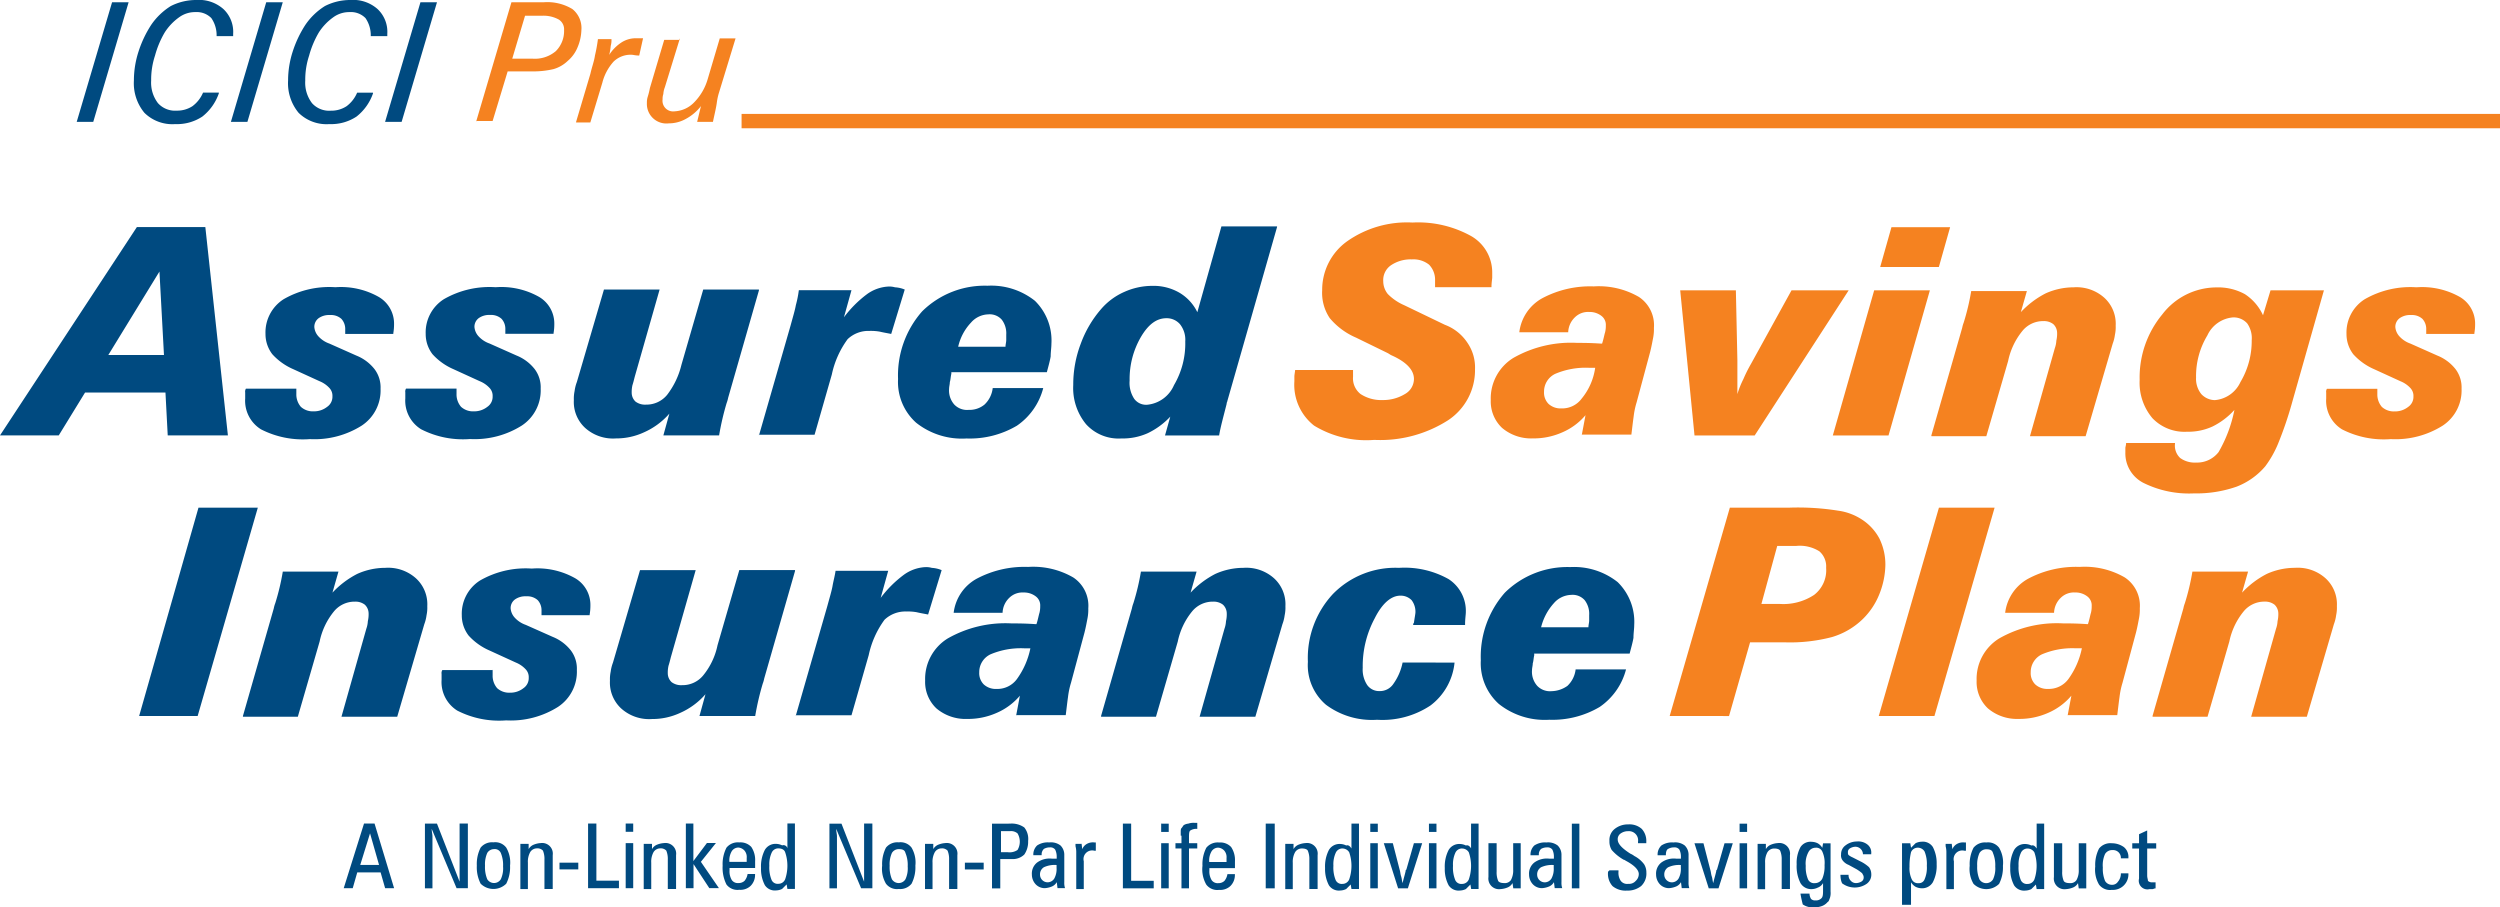
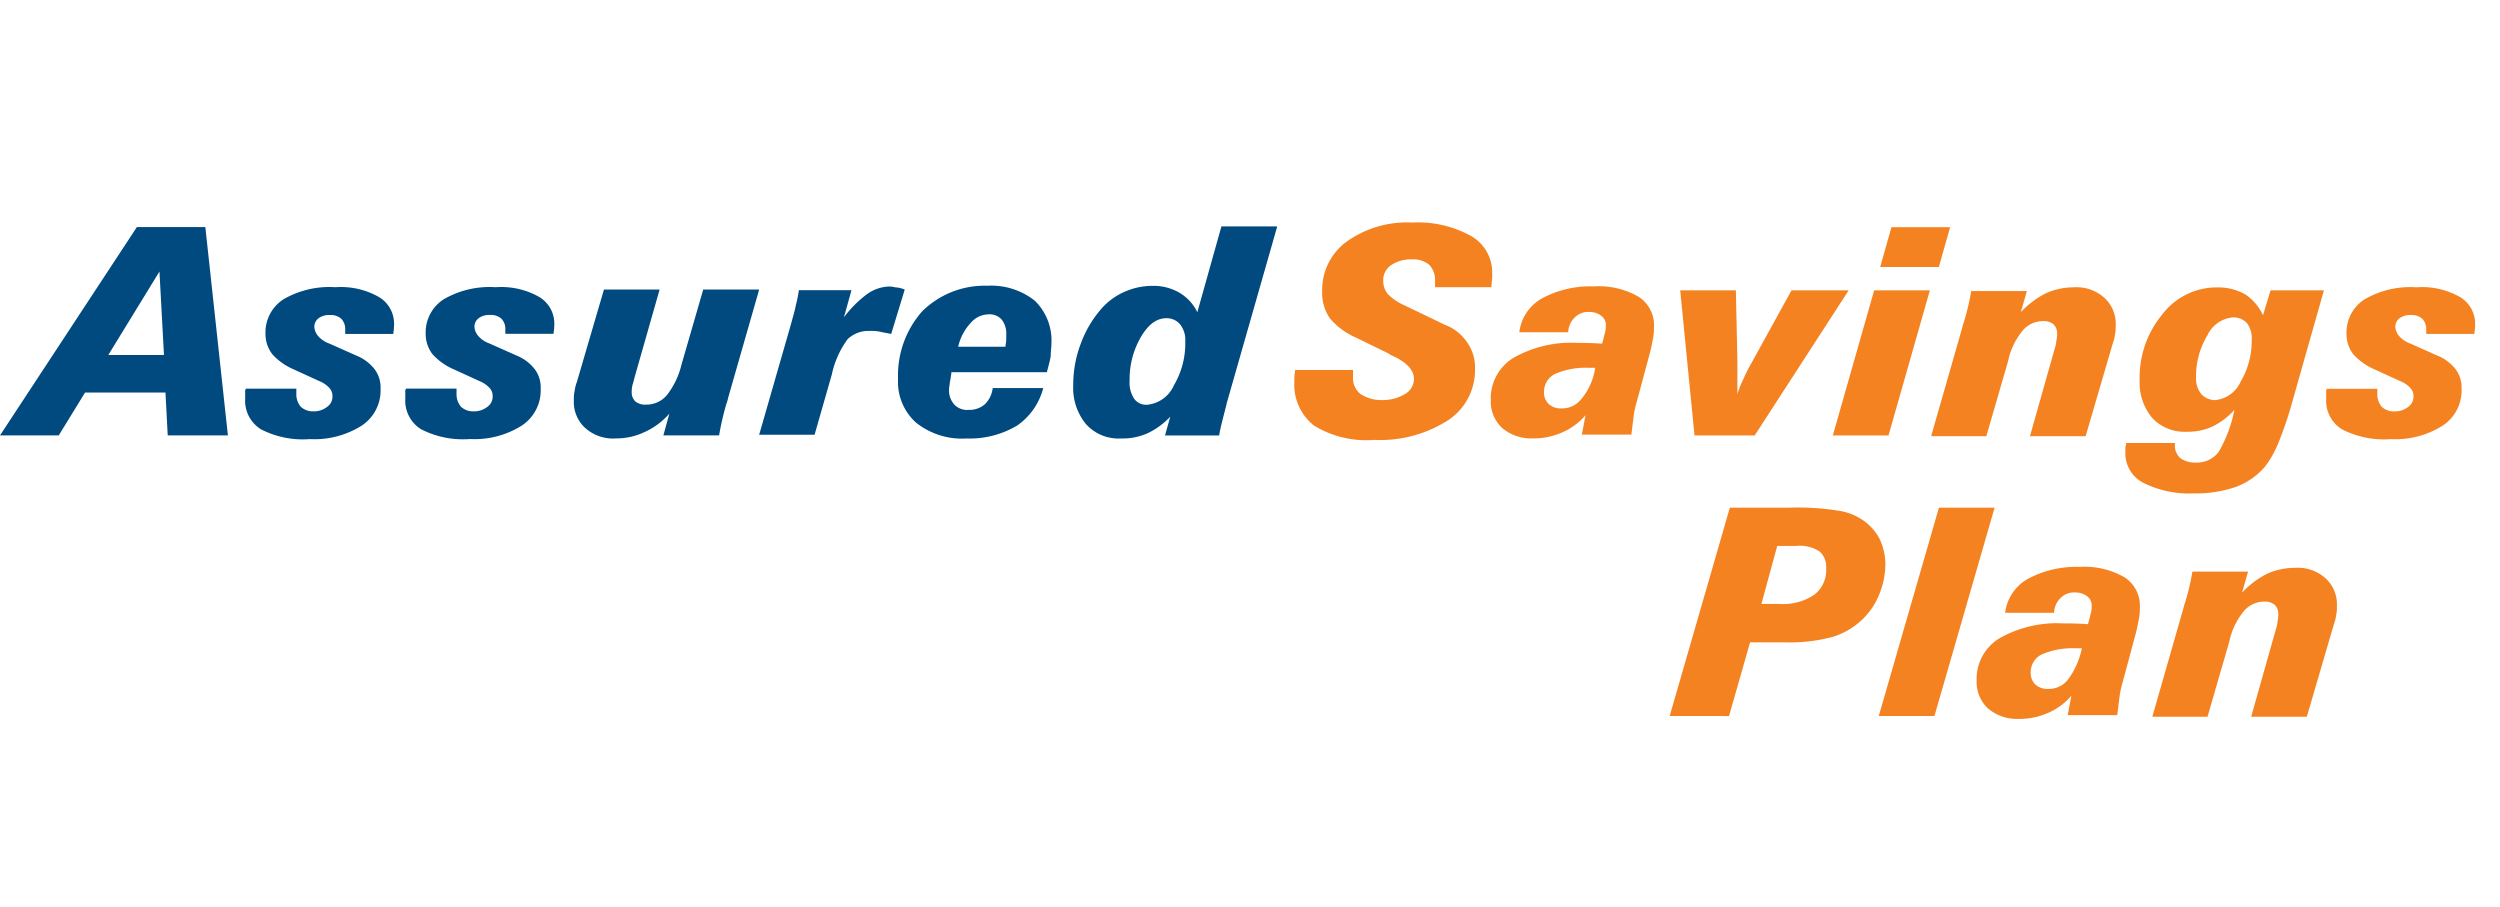
<svg xmlns="http://www.w3.org/2000/svg" width="130.604" height="47.385" viewBox="0 0 130.604 47.385">
  <defs>
    <style>.a{fill:#004a80;}.b{fill:#f58220;}.c{fill:none;stroke:#f58220;stroke-miterlimit:2.613;stroke-width:0.75px;}</style>
  </defs>
  <path class="a" d="M25.858,63.819h2.908l-.236-4.361-2.672,4.361Zm-5.658,4.2,7.151-10.884h3.576l1.179,10.884H28.962l-.118-2.24h-4.2l-1.375,2.24Zm15.481-2.475v.314a.991.991,0,0,0,.236.668.924.924,0,0,0,.668.236,1.1,1.1,0,0,0,.707-.236.637.637,0,0,0,.275-.55.591.591,0,0,0-.157-.432,1.421,1.421,0,0,0-.511-.354l-1.375-.629a3.173,3.173,0,0,1-1.1-.786,1.724,1.724,0,0,1-.354-1.061,2.057,2.057,0,0,1,.943-1.807,4.774,4.774,0,0,1,2.711-.629A4,4,0,0,1,40,60.793a1.613,1.613,0,0,1,.786,1.414,2.68,2.68,0,0,1-.039.471v.039H38.235v-.236a.777.777,0,0,0-.2-.55.813.813,0,0,0-.589-.2.947.947,0,0,0-.589.157.56.56,0,0,0-.236.471.816.816,0,0,0,.2.471,1.4,1.4,0,0,0,.589.393l1.414.629a2.287,2.287,0,0,1,.943.707,1.579,1.579,0,0,1,.314,1.022,2.2,2.2,0,0,1-.982,1.925,4.621,4.621,0,0,1-2.711.707,4.784,4.784,0,0,1-2.554-.511,1.756,1.756,0,0,1-.825-1.611v-.314a.294.294,0,0,1,.039-.2h2.633Zm8.369,0v.314a.991.991,0,0,0,.236.668.924.924,0,0,0,.668.236,1.1,1.1,0,0,0,.707-.236.637.637,0,0,0,.275-.55.591.591,0,0,0-.157-.432,1.421,1.421,0,0,0-.511-.354l-1.375-.629a3.173,3.173,0,0,1-1.1-.786,1.724,1.724,0,0,1-.354-1.061,2.057,2.057,0,0,1,.943-1.807,4.774,4.774,0,0,1,2.711-.629,4,4,0,0,1,2.279.511,1.613,1.613,0,0,1,.786,1.414,2.681,2.681,0,0,1-.039.471v.039H46.6v-.236a.777.777,0,0,0-.2-.55.813.813,0,0,0-.589-.2.947.947,0,0,0-.589.157.56.56,0,0,0-.236.471.816.816,0,0,0,.2.471,1.4,1.4,0,0,0,.589.393l1.414.629a2.287,2.287,0,0,1,.943.707,1.579,1.579,0,0,1,.314,1.022,2.2,2.2,0,0,1-.982,1.925,4.621,4.621,0,0,1-2.711.707,4.784,4.784,0,0,1-2.554-.511,1.756,1.756,0,0,1-.825-1.611v-.314a.294.294,0,0,1,.039-.2H44.05Zm15.8-5.108-1.611,5.619a1.6,1.6,0,0,1-.079.275,14.15,14.15,0,0,0-.393,1.69H54.855l.314-1.139a3.776,3.776,0,0,1-1.336.982,3.435,3.435,0,0,1-1.454.314,2.176,2.176,0,0,1-1.611-.55,1.838,1.838,0,0,1-.589-1.454,1.913,1.913,0,0,1,.039-.471,2.072,2.072,0,0,1,.118-.471L51.751,60.4h2.908l-1.3,4.558c-.039.157-.079.314-.118.432a1.612,1.612,0,0,0-.039.432.631.631,0,0,0,.2.432.831.831,0,0,0,.55.157,1.393,1.393,0,0,0,1.1-.511A4.178,4.178,0,0,0,55.8,64.33L56.937,60.4h2.908Zm0,7.583,1.65-5.737c.118-.432.236-.825.275-1.061a5.563,5.563,0,0,0,.157-.786h2.75l-.393,1.414A5.909,5.909,0,0,1,65.5,60.636a2.085,2.085,0,0,1,1.1-.393,1.088,1.088,0,0,1,.354.039,1.538,1.538,0,0,1,.511.118l-.707,2.318c-.2-.039-.432-.079-.589-.118a2.594,2.594,0,0,0-.55-.039,1.572,1.572,0,0,0-1.139.432,4.805,4.805,0,0,0-.825,1.847l-.9,3.143H59.845ZM69.9,64.8c-.039.157-.039.314-.079.432,0,.118-.039.236-.039.354a1.107,1.107,0,0,0,.275.825.924.924,0,0,0,.747.275,1.233,1.233,0,0,0,.825-.275,1.4,1.4,0,0,0,.432-.864H74.7a3.415,3.415,0,0,1-1.375,1.965,4.839,4.839,0,0,1-2.633.668,3.844,3.844,0,0,1-2.633-.825,2.852,2.852,0,0,1-.943-2.279,5.052,5.052,0,0,1,1.257-3.536A4.648,4.648,0,0,1,71.789,60.2a3.665,3.665,0,0,1,2.475.786,2.9,2.9,0,0,1,.864,2.24c0,.2-.039.432-.039.668-.039.236-.118.511-.2.825H69.9Zm.354-1.414h2.475c0-.118.039-.236.039-.354v-.275a1.173,1.173,0,0,0-.236-.786.841.841,0,0,0-.707-.275,1.237,1.237,0,0,0-.9.432,2.7,2.7,0,0,0-.668,1.257Zm11.866-.275a1.31,1.31,0,0,0-.275-.9.92.92,0,0,0-.707-.314c-.511,0-.943.314-1.336.982a4.376,4.376,0,0,0-.589,2.279,1.511,1.511,0,0,0,.236.943.766.766,0,0,0,.707.314,1.7,1.7,0,0,0,1.375-1.022,4.279,4.279,0,0,0,.589-2.279Zm4.794-5.972-2.593,9.076c0,.039-.039.079-.039.157-.157.629-.314,1.179-.393,1.65H81.062l.275-.982a3.947,3.947,0,0,1-1.179.864,3.189,3.189,0,0,1-1.375.275,2.291,2.291,0,0,1-1.847-.747,2.971,2.971,0,0,1-.668-2.043,5.992,5.992,0,0,1,.393-2.161,5.781,5.781,0,0,1,1.061-1.807,3.405,3.405,0,0,1,1.218-.9,3.573,3.573,0,0,1,1.454-.314,2.7,2.7,0,0,1,1.414.354,2.388,2.388,0,0,1,.943,1.022L84.009,57.1h2.908Z" transform="translate(-20.2 -45.273)" />
  <path class="b" d="M195.365,64.223v.432a1.039,1.039,0,0,0,.393.9,1.959,1.959,0,0,0,1.139.314,2.189,2.189,0,0,0,1.179-.314.908.908,0,0,0,.471-.786c0-.471-.393-.9-1.218-1.257-.039-.039-.079-.039-.118-.079l-1.69-.825a3.671,3.671,0,0,1-1.375-1.022,2.36,2.36,0,0,1-.393-1.454,3.111,3.111,0,0,1,1.3-2.554,5.434,5.434,0,0,1,3.418-.982,5.707,5.707,0,0,1,3.065.707,2.187,2.187,0,0,1,1.1,1.925v.236c0,.079-.039.275-.039.511h-2.947v-.354a1.125,1.125,0,0,0-.314-.825,1.31,1.31,0,0,0-.9-.275,1.829,1.829,0,0,0-1.1.314.94.94,0,0,0-.393.825,1.067,1.067,0,0,0,.236.668,2.719,2.719,0,0,0,.864.589l2.122,1.022a2.428,2.428,0,0,1,1.179.943,2.271,2.271,0,0,1,.393,1.375,3.135,3.135,0,0,1-1.414,2.672,6.58,6.58,0,0,1-3.851,1.022,5.224,5.224,0,0,1-3.143-.747A2.713,2.713,0,0,1,192.3,64.89v-.236c0-.118.039-.275.039-.354h3.025Zm12.652-.039H207.7a4.063,4.063,0,0,0-1.768.314,1.024,1.024,0,0,0-.589.943.83.83,0,0,0,.236.629.924.924,0,0,0,.668.236,1.267,1.267,0,0,0,1.061-.511,3.245,3.245,0,0,0,.707-1.611Zm-.707,3.536.2-1.061a3.286,3.286,0,0,1-1.218.9,3.672,3.672,0,0,1-1.532.314,2.351,2.351,0,0,1-1.611-.55,1.9,1.9,0,0,1-.589-1.454,2.484,2.484,0,0,1,1.179-2.2,6.078,6.078,0,0,1,3.34-.786c.275,0,.707,0,1.257.039h.039c.079-.236.118-.471.157-.589a1.353,1.353,0,0,0,.039-.354.584.584,0,0,0-.236-.511,1,1,0,0,0-.629-.2.978.978,0,0,0-.747.275,1.137,1.137,0,0,0-.354.786h-2.554a2.354,2.354,0,0,1,1.179-1.768,5.318,5.318,0,0,1,2.711-.629,4.17,4.17,0,0,1,2.357.55,1.769,1.769,0,0,1,.786,1.611,2.415,2.415,0,0,1-.039.511c-.039.2-.079.432-.157.747l-.707,2.633a4.174,4.174,0,0,0-.157.747c-.039.275-.079.629-.118.943h-2.593Zm5.894,0-.747-7.583h2.908l.079,3.654v1.768a4.68,4.68,0,0,1,.314-.786,7.332,7.332,0,0,1,.393-.786l2.122-3.851h2.986l-4.911,7.583H213.2Zm9.7-8.8.589-2.082h3.065l-.589,2.082Zm-2.475,8.8,2.161-7.583H225.5l-2.161,7.583h-2.908Zm5.147,0,1.611-5.619a1.6,1.6,0,0,1,.079-.275,12.193,12.193,0,0,0,.393-1.65h2.908l-.314,1.1a4.709,4.709,0,0,1,1.3-.982,3.573,3.573,0,0,1,1.454-.314,2.176,2.176,0,0,1,1.611.55,1.838,1.838,0,0,1,.589,1.454,1.913,1.913,0,0,1-.039.471,2.075,2.075,0,0,1-.118.471l-1.414,4.833h-2.908l1.3-4.6a1.4,1.4,0,0,0,.079-.393,1.612,1.612,0,0,0,.039-.432.631.631,0,0,0-.2-.432.79.79,0,0,0-.511-.157,1.393,1.393,0,0,0-1.1.511,3.659,3.659,0,0,0-.747,1.572l-1.139,3.929H225.58Zm20.51-7.583-1.65,5.815a19.538,19.538,0,0,1-.747,2.2,5.477,5.477,0,0,1-.668,1.179,3.712,3.712,0,0,1-1.493,1.061,6.38,6.38,0,0,1-2.24.354,5.361,5.361,0,0,1-2.633-.55,1.729,1.729,0,0,1-.943-1.572v-.236c0-.079.039-.157.039-.275h2.554v.039a.875.875,0,0,0,.275.747,1.289,1.289,0,0,0,.825.236,1.42,1.42,0,0,0,1.179-.55,7.133,7.133,0,0,0,.825-2.2,3.809,3.809,0,0,1-1.139.864,3.015,3.015,0,0,1-1.336.275,2.31,2.31,0,0,1-1.807-.707,2.866,2.866,0,0,1-.668-2,5.164,5.164,0,0,1,1.179-3.418,3.57,3.57,0,0,1,2.829-1.414,2.9,2.9,0,0,1,1.493.354,2.613,2.613,0,0,1,.943,1.1l.393-1.3Zm-3.772,2.593a1.335,1.335,0,0,0-.236-.864.946.946,0,0,0-.747-.314,1.622,1.622,0,0,0-1.336.943,4.1,4.1,0,0,0-.589,2.2,1.27,1.27,0,0,0,.275.864.984.984,0,0,0,.707.314,1.622,1.622,0,0,0,1.336-.943,4.194,4.194,0,0,0,.589-2.2Zm6.562,2.515v.314a.991.991,0,0,0,.236.668.924.924,0,0,0,.668.236,1.1,1.1,0,0,0,.707-.236.637.637,0,0,0,.275-.55.591.591,0,0,0-.157-.432,1.421,1.421,0,0,0-.511-.354l-1.375-.629a3.173,3.173,0,0,1-1.1-.786,1.724,1.724,0,0,1-.354-1.061,2.057,2.057,0,0,1,.943-1.807,4.774,4.774,0,0,1,2.711-.629,4,4,0,0,1,2.279.511,1.613,1.613,0,0,1,.786,1.414,2.68,2.68,0,0,1-.039.471v.039h-2.515v-.236a.777.777,0,0,0-.2-.55.813.813,0,0,0-.589-.2.947.947,0,0,0-.589.157.56.56,0,0,0-.236.471.816.816,0,0,0,.2.471,1.4,1.4,0,0,0,.589.393l1.414.629a2.287,2.287,0,0,1,.943.707,1.579,1.579,0,0,1,.314,1.022,2.2,2.2,0,0,1-.982,1.925,4.622,4.622,0,0,1-2.711.707,4.784,4.784,0,0,1-2.554-.511,1.756,1.756,0,0,1-.825-1.611V65.48a.294.294,0,0,1,.039-.2h2.633Z" transform="translate(-124.68 -44.97)" />
-   <path class="a" d="M30.4,33.365l1.847-6.247h.864l-1.847,6.247Zm7.426-1.493a2.631,2.631,0,0,1-.864,1.218,2.394,2.394,0,0,1-1.414.393,2.078,2.078,0,0,1-1.611-.589,2.424,2.424,0,0,1-.55-1.69,4.934,4.934,0,0,1,.236-1.493A5.846,5.846,0,0,1,34.29,28.3a3.445,3.445,0,0,1,1.022-.982A2.914,2.914,0,0,1,36.647,27a1.921,1.921,0,0,1,1.414.471,1.633,1.633,0,0,1,.511,1.3v.118h-.864a1.583,1.583,0,0,0-.275-.943,1.064,1.064,0,0,0-.825-.314,1.414,1.414,0,0,0-.864.275A2.88,2.88,0,0,0,35,28.69a4.938,4.938,0,0,0-.511,1.218,4.005,4.005,0,0,0-.2,1.3,1.76,1.76,0,0,0,.354,1.179,1.2,1.2,0,0,0,.982.393,1.453,1.453,0,0,0,.825-.236,1.711,1.711,0,0,0,.55-.707h.825Zm.629,1.493L40.3,27.118h.864l-1.847,6.247Zm7.426-1.493a2.631,2.631,0,0,1-.864,1.218,2.394,2.394,0,0,1-1.414.393,2.078,2.078,0,0,1-1.611-.589,2.424,2.424,0,0,1-.55-1.69,4.935,4.935,0,0,1,.236-1.493,5.846,5.846,0,0,1,.668-1.414,3.445,3.445,0,0,1,1.022-.982A2.914,2.914,0,0,1,44.7,27a1.921,1.921,0,0,1,1.414.471,1.633,1.633,0,0,1,.511,1.3v.118h-.864a1.583,1.583,0,0,0-.275-.943,1.064,1.064,0,0,0-.825-.314,1.414,1.414,0,0,0-.864.275,2.88,2.88,0,0,0-.747.786,4.938,4.938,0,0,0-.511,1.218,4.005,4.005,0,0,0-.2,1.3,1.76,1.76,0,0,0,.354,1.179,1.2,1.2,0,0,0,.982.393,1.453,1.453,0,0,0,.825-.236,1.711,1.711,0,0,0,.55-.707h.825Zm.629,1.493,1.847-6.247h.864l-1.847,6.247Z" transform="translate(-26.392 -27)" />
-   <path class="b" d="M85.386,30.247h1.061a1.687,1.687,0,0,0,1.218-.393,1.479,1.479,0,0,0,.432-1.1.6.6,0,0,0-.275-.55,1.651,1.651,0,0,0-.864-.2h-.9l-.668,2.24Zm-1.886,3.3L85.347,27.3h1.69a2.534,2.534,0,0,1,1.493.354,1.27,1.27,0,0,1,.472,1.1,2.5,2.5,0,0,1-.2.9,1.819,1.819,0,0,1-.511.707,1.781,1.781,0,0,1-.747.432,4.611,4.611,0,0,1-1.139.118H85.15l-.786,2.593H83.5Zm5.226,0,.747-2.515c.079-.354.2-.668.236-.943a8.132,8.132,0,0,0,.157-.864h.707a1.088,1.088,0,0,1-.039.354,2.9,2.9,0,0,1-.079.471,2.142,2.142,0,0,1,.668-.668,1.38,1.38,0,0,1,.786-.2h.314l-.2.9h-.039c-.157,0-.275-.039-.354-.039a1.274,1.274,0,0,0-.943.354,2.606,2.606,0,0,0-.589,1.1l-.629,2.082h-.747Zm5.422-4.361-.786,2.554a1.147,1.147,0,0,0-.079.354.767.767,0,0,0-.039.275.556.556,0,0,0,.629.629,1.521,1.521,0,0,0,1.022-.471,2.857,2.857,0,0,0,.707-1.218l.629-2.122h.825l-.864,2.829a3.076,3.076,0,0,0-.118.55c-.039.275-.118.589-.2.982h-.825l.2-.825a2.463,2.463,0,0,1-.786.668,1.825,1.825,0,0,1-.9.236,1.02,1.02,0,0,1-1.139-1.061.976.976,0,0,1,.039-.314,4.078,4.078,0,0,0,.118-.471l.747-2.515h.825Z" transform="translate(-58.629 -27.182)" />
-   <line class="c" x2="91.863" transform="translate(38.741 6.326)" />
-   <path class="a" d="M38.7,105.384,41.8,94.5h3.1l-3.143,10.884Zm5.422,0,1.611-5.619a1.6,1.6,0,0,1,.079-.275,12.193,12.193,0,0,0,.393-1.65h2.908l-.314,1.1a4.709,4.709,0,0,1,1.3-.982,3.573,3.573,0,0,1,1.454-.314,2.176,2.176,0,0,1,1.611.55,1.838,1.838,0,0,1,.589,1.454,1.913,1.913,0,0,1-.039.472,2.072,2.072,0,0,1-.118.471l-1.414,4.833H49.269l1.3-4.6a1.4,1.4,0,0,0,.079-.393,1.612,1.612,0,0,0,.039-.432.631.631,0,0,0-.2-.432.79.79,0,0,0-.511-.157,1.393,1.393,0,0,0-1.1.511,3.659,3.659,0,0,0-.747,1.572l-1.139,3.929H44.122Zm13.045-2.436v.314a.991.991,0,0,0,.236.668.924.924,0,0,0,.668.236,1.1,1.1,0,0,0,.707-.236.637.637,0,0,0,.275-.55.591.591,0,0,0-.157-.432,1.421,1.421,0,0,0-.511-.354l-1.375-.629a3.174,3.174,0,0,1-1.1-.786,1.724,1.724,0,0,1-.354-1.061,2.057,2.057,0,0,1,.943-1.807,4.774,4.774,0,0,1,2.711-.629,4,4,0,0,1,2.279.511,1.613,1.613,0,0,1,.786,1.414,2.68,2.68,0,0,1-.039.471v.039H59.721v-.236a.777.777,0,0,0-.2-.55.813.813,0,0,0-.589-.2.947.947,0,0,0-.589.157.56.56,0,0,0-.236.471.816.816,0,0,0,.2.471,1.4,1.4,0,0,0,.589.393l1.414.629a2.287,2.287,0,0,1,.943.707,1.579,1.579,0,0,1,.314,1.022,2.2,2.2,0,0,1-.982,1.925,4.622,4.622,0,0,1-2.711.707,4.784,4.784,0,0,1-2.554-.511A1.756,1.756,0,0,1,54.5,103.5v-.314a.294.294,0,0,1,.039-.2h2.633Zm15.8-5.147-1.611,5.619a1.6,1.6,0,0,1-.079.275,14.152,14.152,0,0,0-.393,1.69H67.972l.314-1.139a3.776,3.776,0,0,1-1.336.982,3.436,3.436,0,0,1-1.454.314,2.176,2.176,0,0,1-1.611-.55,1.838,1.838,0,0,1-.589-1.454,1.913,1.913,0,0,1,.039-.472,2.072,2.072,0,0,1,.118-.471l1.414-4.833h2.908l-1.3,4.558c-.039.157-.079.314-.118.432a1.612,1.612,0,0,0-.039.432.631.631,0,0,0,.2.432.831.831,0,0,0,.55.157,1.393,1.393,0,0,0,1.1-.511,3.659,3.659,0,0,0,.747-1.572l1.139-3.929h2.908ZM73,105.384l1.65-5.737c.118-.432.236-.825.275-1.061s.118-.511.157-.786h2.75l-.393,1.414A5.909,5.909,0,0,1,78.659,98a2.086,2.086,0,0,1,1.1-.393,1.088,1.088,0,0,1,.354.039,1.538,1.538,0,0,1,.511.118l-.707,2.318c-.2-.039-.432-.079-.589-.118a2.6,2.6,0,0,0-.55-.039,1.572,1.572,0,0,0-1.139.432,4.805,4.805,0,0,0-.825,1.847l-.9,3.143H73Zm12.259-3.536h-.314a4.062,4.062,0,0,0-1.768.314,1.024,1.024,0,0,0-.589.943.83.83,0,0,0,.236.629.924.924,0,0,0,.668.236,1.267,1.267,0,0,0,1.061-.511,4.147,4.147,0,0,0,.707-1.611Zm-.747,3.536.2-1.061a3.287,3.287,0,0,1-1.218.9,3.672,3.672,0,0,1-1.532.314,2.351,2.351,0,0,1-1.611-.55,1.9,1.9,0,0,1-.589-1.454,2.484,2.484,0,0,1,1.179-2.2,6.078,6.078,0,0,1,3.34-.786c.275,0,.707,0,1.257.039h.039c.079-.236.118-.471.157-.589a1.353,1.353,0,0,0,.039-.354.584.584,0,0,0-.236-.511,1,1,0,0,0-.629-.2.978.978,0,0,0-.747.275,1.137,1.137,0,0,0-.354.786H81.252a2.354,2.354,0,0,1,1.179-1.768,5.318,5.318,0,0,1,2.711-.629,4.171,4.171,0,0,1,2.357.55,1.769,1.769,0,0,1,.786,1.611,2.417,2.417,0,0,1-.039.511c-.039.2-.079.432-.157.747l-.707,2.633a4.173,4.173,0,0,0-.157.747c-.039.275-.079.629-.118.943H84.514Zm4.44,0,1.611-5.619a1.6,1.6,0,0,1,.079-.275,12.194,12.194,0,0,0,.393-1.65h2.908l-.314,1.1a4.709,4.709,0,0,1,1.3-.982,3.573,3.573,0,0,1,1.454-.314,2.176,2.176,0,0,1,1.611.55,1.838,1.838,0,0,1,.589,1.454,1.913,1.913,0,0,1-.039.472,2.073,2.073,0,0,1-.118.471l-1.414,4.833H94.1l1.3-4.6a1.4,1.4,0,0,0,.079-.393,1.612,1.612,0,0,0,.039-.432.631.631,0,0,0-.2-.432.79.79,0,0,0-.511-.157,1.393,1.393,0,0,0-1.1.511,3.659,3.659,0,0,0-.747,1.572l-1.139,3.929H88.954Zm18.467-2.79a3.2,3.2,0,0,1-1.257,2.24,4.525,4.525,0,0,1-2.79.747,4.015,4.015,0,0,1-2.672-.786,2.717,2.717,0,0,1-.943-2.24,4.9,4.9,0,0,1,1.3-3.536,4.555,4.555,0,0,1,3.458-1.375,4.69,4.69,0,0,1,2.593.589,1.977,1.977,0,0,1,.9,1.729c0,.118-.039.354-.039.629v.039h-2.711a.144.144,0,0,1,.039-.118c.039-.275.079-.471.079-.55a1,1,0,0,0-.2-.629.8.8,0,0,0-.589-.236c-.471,0-.943.393-1.336,1.179a5.277,5.277,0,0,0-.629,2.593,1.46,1.46,0,0,0,.236.9.763.763,0,0,0,.629.314.851.851,0,0,0,.747-.393,2.885,2.885,0,0,0,.471-1.1Zm4.165-.393c-.039.157-.039.314-.079.432,0,.118-.039.236-.039.354a1.107,1.107,0,0,0,.275.825.924.924,0,0,0,.747.275,1.482,1.482,0,0,0,.825-.275,1.4,1.4,0,0,0,.432-.864h2.633A3.415,3.415,0,0,1,115,104.912a4.839,4.839,0,0,1-2.633.668,3.844,3.844,0,0,1-2.633-.825,2.852,2.852,0,0,1-.943-2.279,5.052,5.052,0,0,1,1.257-3.536,4.648,4.648,0,0,1,3.418-1.336,3.665,3.665,0,0,1,2.475.786,2.9,2.9,0,0,1,.864,2.24c0,.2-.039.432-.039.668-.039.236-.118.511-.2.825h-4.99Zm.354-1.454h2.475c0-.118.039-.236.039-.354v-.275a1.173,1.173,0,0,0-.236-.786.841.841,0,0,0-.707-.275,1.237,1.237,0,0,0-.9.432,2.915,2.915,0,0,0-.668,1.257Z" transform="translate(-31.431 -67.979)" />
  <path class="b" d="M246.994,99.529h.943a2.919,2.919,0,0,0,1.807-.471,1.622,1.622,0,0,0,.629-1.414,1.044,1.044,0,0,0-.354-.864A1.919,1.919,0,0,0,248.8,96.5h-.982l-.825,3.025Zm-4.794,5.854L245.343,94.5h3.1a13.272,13.272,0,0,1,2.554.157,3,3,0,0,1,1.257.471,2.687,2.687,0,0,1,.9.982,3.082,3.082,0,0,1,.314,1.375,4.273,4.273,0,0,1-.314,1.532,3.753,3.753,0,0,1-.864,1.3,3.892,3.892,0,0,1-1.611.943,8.6,8.6,0,0,1-2.475.275H246.4l-1.1,3.851Zm10.923,0L256.266,94.5h2.908l-3.143,10.884Zm10.609-3.536h-.314a4.063,4.063,0,0,0-1.768.314,1.024,1.024,0,0,0-.589.943.83.83,0,0,0,.236.629.924.924,0,0,0,.668.236,1.267,1.267,0,0,0,1.061-.511,4.147,4.147,0,0,0,.707-1.611Zm-.747,3.536.2-1.061a3.286,3.286,0,0,1-1.218.9,3.672,3.672,0,0,1-1.532.314,2.351,2.351,0,0,1-1.611-.55,1.9,1.9,0,0,1-.589-1.454,2.484,2.484,0,0,1,1.179-2.2,6.078,6.078,0,0,1,3.34-.786c.275,0,.707,0,1.257.039h.039c.079-.236.118-.471.157-.589a1.354,1.354,0,0,0,.039-.354.584.584,0,0,0-.236-.511,1,1,0,0,0-.629-.2.978.978,0,0,0-.747.275,1.137,1.137,0,0,0-.354.786h-2.554a2.354,2.354,0,0,1,1.179-1.768,5.318,5.318,0,0,1,2.711-.629,4.171,4.171,0,0,1,2.358.55,1.769,1.769,0,0,1,.786,1.611,2.416,2.416,0,0,1-.039.511c-.039.2-.079.432-.157.747l-.707,2.633a4.172,4.172,0,0,0-.157.747c-.039.275-.079.629-.118.943h-2.593Zm4.44,0,1.611-5.619a1.6,1.6,0,0,1,.079-.275,12.2,12.2,0,0,0,.393-1.65h2.908l-.314,1.1a4.709,4.709,0,0,1,1.3-.982,3.573,3.573,0,0,1,1.454-.314,2.176,2.176,0,0,1,1.611.55,1.838,1.838,0,0,1,.589,1.454,1.914,1.914,0,0,1-.039.472,2.07,2.07,0,0,1-.118.471l-1.414,4.833h-2.908l1.3-4.6a1.4,1.4,0,0,0,.079-.393,1.612,1.612,0,0,0,.039-.432.631.631,0,0,0-.2-.432.79.79,0,0,0-.511-.157,1.393,1.393,0,0,0-1.1.511,3.66,3.66,0,0,0-.747,1.572l-1.139,3.929h-2.868Z" transform="translate(-154.973 -67.979)" />
-   <path class="a" d="M66.764,138.6h.982l-.471-1.65-.511,1.65Zm1.3,1.218-.236-.825H66.607l-.236.825H65.9l1.061-3.379h.55l1.022,3.379Zm3.89-.354v-3.025h.432v3.379h-.589l-1.3-3.1c0,.157.039.275.039.393v2.711h-.393v-3.379h.629l1.179,3.025Zm.9-.825a1.875,1.875,0,0,1,.2-.943.762.762,0,0,1,.668-.275.719.719,0,0,1,.668.275,1.534,1.534,0,0,1,.2.943,1.875,1.875,0,0,1-.2.943.949.949,0,0,1-1.336,0,1.875,1.875,0,0,1-.2-.943Zm.9-.864a.413.413,0,0,0-.354.2,1.45,1.45,0,0,0-.118.668,1.642,1.642,0,0,0,.118.707.416.416,0,0,0,.707,0,1.343,1.343,0,0,0,.118-.668,1.642,1.642,0,0,0-.118-.707.344.344,0,0,0-.354-.2Zm2.633,2.043v-1.493a1.129,1.129,0,0,0-.079-.471.387.387,0,0,0-.314-.118.413.413,0,0,0-.354.2,1.041,1.041,0,0,0-.118.55v1.375h-.393V137.5h.432v.275a.528.528,0,0,1,.275-.236,1.147,1.147,0,0,1,.354-.079.556.556,0,0,1,.629.629v1.768h-.432Zm.786-.982v-.354h.982v.354Zm1.493.982v-3.379H79.1v2.986h1.179v.393Zm1.965-2.947v-.432h.393v.432Zm0,2.947v-2.357h.393v2.357Zm2.2,0v-1.493a1.128,1.128,0,0,0-.079-.471.387.387,0,0,0-.314-.118.413.413,0,0,0-.354.2,1.041,1.041,0,0,0-.118.55v1.375h-.393V137.5h.432v.275a.528.528,0,0,1,.275-.236,1.147,1.147,0,0,1,.354-.079.556.556,0,0,1,.629.629v1.768h-.432Zm1.336,0h-.393v-3.379h.393V138.4l.707-.943h.471l-.786.982.943,1.375H85l-.825-1.257v1.257Zm1.886-1.375h.9v-.2a.521.521,0,0,0-.118-.393.485.485,0,0,0-.314-.157.413.413,0,0,0-.354.2.951.951,0,0,0-.118.55Zm1.336.668a.8.8,0,0,1-.236.589.772.772,0,0,1-.589.2.719.719,0,0,1-.668-.275,1.94,1.94,0,0,1-.2-.982,1.875,1.875,0,0,1,.2-.943.762.762,0,0,1,.668-.275.774.774,0,0,1,.629.236,1.214,1.214,0,0,1,.2.747v.354H86.056v.118a.892.892,0,0,0,.118.511.383.383,0,0,0,.354.157.446.446,0,0,0,.314-.118.74.74,0,0,0,.157-.354h.393Zm1.69-1.375v-1.3h.393v3.418h-.393l-.039-.236-.236.236a.74.74,0,0,1-.314.079.62.62,0,0,1-.589-.275,1.814,1.814,0,0,1-.2-.9,1.875,1.875,0,0,1,.2-.943.646.646,0,0,1,.589-.314.74.74,0,0,1,.314.079.208.208,0,0,1,.275.157Zm-.472,0a.378.378,0,0,0-.354.236,1.45,1.45,0,0,0-.118.668,1.723,1.723,0,0,0,.118.747.344.344,0,0,0,.354.2.378.378,0,0,0,.354-.236,2.181,2.181,0,0,0,0-1.414c-.039-.118-.157-.2-.354-.2Zm4.479,1.729v-3.025h.432v3.379h-.589l-1.3-3.1c0,.157.039.275.039.393v2.711h-.393v-3.379h.629l1.179,3.025Zm.943-.825a1.875,1.875,0,0,1,.2-.943.762.762,0,0,1,.668-.275.719.719,0,0,1,.668.275,1.534,1.534,0,0,1,.2.943,1.875,1.875,0,0,1-.2.943.762.762,0,0,1-.668.275.719.719,0,0,1-.668-.275,1.534,1.534,0,0,1-.2-.943Zm.864-.864a.413.413,0,0,0-.354.2,1.45,1.45,0,0,0-.118.668,1.642,1.642,0,0,0,.118.707.416.416,0,0,0,.707,0,1.343,1.343,0,0,0,.118-.668,1.642,1.642,0,0,0-.118-.707c-.039-.157-.157-.2-.354-.2Zm2.633,2.043v-1.493a1.128,1.128,0,0,0-.079-.471.387.387,0,0,0-.314-.118.413.413,0,0,0-.354.2,1.041,1.041,0,0,0-.118.55v1.375h-.393V137.5H96.7v.275a.528.528,0,0,1,.275-.236,1.147,1.147,0,0,1,.354-.079.556.556,0,0,1,.629.629v1.768h-.432Zm.825-.982v-.354h.982v.354Zm1.886-2v1.1h.354a.737.737,0,0,0,.511-.118.851.851,0,0,0,0-.864.521.521,0,0,0-.393-.118h-.471Zm.471-.393a1.134,1.134,0,0,1,.747.2.954.954,0,0,1,.2.707,1.167,1.167,0,0,1-.2.707.864.864,0,0,1-.668.236H100.2v1.532h-.432v-3.379Zm1.65,1.65h-.432v-.039a.651.651,0,0,1,.2-.472,1,1,0,0,1,.629-.157.816.816,0,0,1,.589.157.679.679,0,0,1,.2.511V139.5a.865.865,0,0,0,.039.314h-.393l-.039-.314a.528.528,0,0,1-.275.236,1.147,1.147,0,0,1-.354.079.651.651,0,0,1-.471-.2.747.747,0,0,1-.2-.511.733.733,0,0,1,.275-.629,1.11,1.11,0,0,1,.786-.2h.236v-.079a.845.845,0,0,0-.079-.393.306.306,0,0,0-.275-.118.609.609,0,0,0-.314.079.387.387,0,0,0-.118.314Zm.786.511a1.343,1.343,0,0,0-.668.118.434.434,0,0,0-.2.393.4.4,0,0,0,.393.393.413.413,0,0,0,.354-.2,1.041,1.041,0,0,0,.118-.55V138.6Zm1.3-1.139.039.314a.528.528,0,0,1,.236-.275.646.646,0,0,1,.393-.079h.079v.432h-.079a.451.451,0,0,0-.55.55v1.454h-.393v-1.965a1.256,1.256,0,0,0-.039-.275V137.5h.314Zm2.161,2.357v-3.379h.432v2.986h1.179v.393Zm2-2.947v-.432H109v.432Zm0,2.947v-2.357H109v2.357Zm1.022-2.75v-.157c0-.118,0-.2.039-.236s.079-.118.118-.157a.558.558,0,0,1,.236-.079.872.872,0,0,1,.354-.039h.118v.314a.566.566,0,0,0-.354.079c-.079.039-.079.2-.079.393v.275h.432v.275h-.432v2.082h-.393v-2.082h-.314v-.275h.314v-.393Zm1.493,1.375h.9v-.2a.521.521,0,0,0-.118-.393.485.485,0,0,0-.314-.157.413.413,0,0,0-.354.2.951.951,0,0,0-.118.55Zm1.336.668a.8.8,0,0,1-.236.589.772.772,0,0,1-.589.2.719.719,0,0,1-.668-.275,1.6,1.6,0,0,1-.2-.982,1.875,1.875,0,0,1,.2-.943.762.762,0,0,1,.668-.275.774.774,0,0,1,.629.236,1.214,1.214,0,0,1,.2.747v.354h-1.336v.118a.892.892,0,0,0,.118.511.383.383,0,0,0,.354.157.446.446,0,0,0,.314-.118.74.74,0,0,0,.157-.354h.393Zm1.611.707v-3.379h.471v3.379Zm2.279,0v-1.493a1.129,1.129,0,0,0-.079-.471c-.039-.079-.157-.118-.314-.118a.413.413,0,0,0-.354.2,1.041,1.041,0,0,0-.118.55v1.375h-.393V137.5h.432v.275a.528.528,0,0,1,.275-.236,1.147,1.147,0,0,1,.354-.079.556.556,0,0,1,.629.629v1.768h-.432Zm2.2-2.082v-1.3h.393v3.418h-.393l-.039-.236-.236.236a.74.74,0,0,1-.314.079.62.62,0,0,1-.589-.275,1.814,1.814,0,0,1-.2-.9,1.875,1.875,0,0,1,.2-.943.646.646,0,0,1,.589-.314.74.74,0,0,1,.314.079c.118-.039.2.039.275.157Zm-.471,0a.378.378,0,0,0-.354.236,1.45,1.45,0,0,0-.118.668,1.723,1.723,0,0,0,.118.747.344.344,0,0,0,.354.2.378.378,0,0,0,.354-.236,2.181,2.181,0,0,0,0-1.414.413.413,0,0,0-.354-.2Zm1.454-.864v-.432h.393v.432Zm0,2.947v-2.357h.393v2.357Zm1.454,0-.747-2.357h.471l.354,1.375c.039.118.039.236.079.354s.039.236.079.354c.039-.2.118-.432.157-.629,0-.039,0-.039.039-.079l.393-1.375h.432l-.747,2.357h-.511Zm1.611-2.947v-.432h.393v.432Zm0,2.947v-2.357h.393v2.357Zm2.2-2.082v-1.3h.393v3.418H124.8l-.039-.236-.236.236a.74.74,0,0,1-.314.079.62.62,0,0,1-.589-.275,1.814,1.814,0,0,1-.2-.9,1.875,1.875,0,0,1,.2-.943.646.646,0,0,1,.589-.314.74.74,0,0,1,.314.079c.118-.039.2.039.275.157Zm-.471,0a.378.378,0,0,0-.354.236,1.45,1.45,0,0,0-.118.668,1.723,1.723,0,0,0,.118.747.344.344,0,0,0,.354.2.378.378,0,0,0,.354-.236,2.181,2.181,0,0,0,0-1.414.413.413,0,0,0-.354-.2Zm1.807-.275v1.493a1.129,1.129,0,0,0,.079.471c.039.079.157.118.314.118a.383.383,0,0,0,.354-.157,1.041,1.041,0,0,0,.118-.55v-1.375h.393v2.357H127l-.039-.275a.528.528,0,0,1-.275.236,1.147,1.147,0,0,1-.354.079.556.556,0,0,1-.629-.629v-1.768h.432Zm2.2.629H127.9v-.039a.651.651,0,0,1,.2-.472,1,1,0,0,1,.629-.157.816.816,0,0,1,.589.157.679.679,0,0,1,.2.511V139.5a.865.865,0,0,0,.039.314h-.393l-.039-.314a.528.528,0,0,1-.275.236,1.147,1.147,0,0,1-.354.079.651.651,0,0,1-.471-.2.747.747,0,0,1-.2-.511.733.733,0,0,1,.275-.629,1.11,1.11,0,0,1,.786-.2h.236v-.079a.845.845,0,0,0-.079-.393.306.306,0,0,0-.275-.118.609.609,0,0,0-.314.079.387.387,0,0,0-.118.314Zm.786.511a1.343,1.343,0,0,0-.668.118.434.434,0,0,0-.2.393.4.4,0,0,0,.393.393.413.413,0,0,0,.354-.2,1.041,1.041,0,0,0,.118-.55V138.6Zm1.336,1.218h-.393v-3.379h.393v3.379Zm1.572-.943h.472v.079a.755.755,0,0,0,.118.471.414.414,0,0,0,.393.157.456.456,0,0,0,.393-.157.48.48,0,0,0,.157-.354c0-.2-.2-.432-.629-.668-.079-.039-.118-.079-.157-.079a2.4,2.4,0,0,1-.629-.511.838.838,0,0,1-.118-.471.733.733,0,0,1,.275-.629,1.1,1.1,0,0,1,.707-.236.961.961,0,0,1,.707.236.924.924,0,0,1,.236.668v.079h-.432v-.079a.48.48,0,0,0-.511-.55.664.664,0,0,0-.393.118.357.357,0,0,0-.157.314c0,.236.236.471.668.747a.859.859,0,0,1,.2.118,1.5,1.5,0,0,1,.511.432.792.792,0,0,1,.118.432.891.891,0,0,1-.275.707,1.133,1.133,0,0,1-.747.236,1.064,1.064,0,0,1-.747-.236.961.961,0,0,1-.236-.707v-.039l.079-.079Zm2.947-.786h-.432v-.039a.651.651,0,0,1,.2-.472,1,1,0,0,1,.629-.157.816.816,0,0,1,.589.157.679.679,0,0,1,.2.511V139.5a.865.865,0,0,0,.039.314H135.8l-.039-.314a.528.528,0,0,1-.275.236,1.147,1.147,0,0,1-.354.079.651.651,0,0,1-.471-.2.747.747,0,0,1-.2-.511.733.733,0,0,1,.275-.629,1.11,1.11,0,0,1,.786-.2h.236v-.079a.845.845,0,0,0-.079-.393.306.306,0,0,0-.275-.118.609.609,0,0,0-.314.079c-.079.039-.118.157-.118.314Zm.786.511a1.343,1.343,0,0,0-.668.118.434.434,0,0,0-.2.393.4.4,0,0,0,.393.393.413.413,0,0,0,.354-.2,1.04,1.04,0,0,0,.118-.55V138.6Zm1.454,1.218-.747-2.357h.471l.354,1.375c.039.118.039.236.079.354s.039.236.079.354c.039-.2.118-.432.157-.629,0-.039,0-.039.039-.079l.393-1.375h.432l-.747,2.357h-.511Zm1.611-2.947v-.432h.393v.432Zm0,2.947v-2.357h.393v2.357Zm2.2,0v-1.493a1.129,1.129,0,0,0-.079-.471c-.039-.079-.157-.118-.314-.118a.413.413,0,0,0-.354.2,1.041,1.041,0,0,0-.118.55v1.375h-.393V137.5h.432v.275a.528.528,0,0,1,.275-.236,1.147,1.147,0,0,1,.354-.079.556.556,0,0,1,.629.629v1.768h-.432Zm1.257-1.179a1.642,1.642,0,0,0,.118.707.344.344,0,0,0,.354.2.432.432,0,0,0,.393-.236,1.642,1.642,0,0,0,.118-.707,1.42,1.42,0,0,0-.118-.707.344.344,0,0,0-.354-.2.413.413,0,0,0-.354.2,1.242,1.242,0,0,0-.157.747Zm-.275,1.454h.471a.568.568,0,0,0,.079.275.289.289,0,0,0,.236.079.387.387,0,0,0,.314-.118c.079-.079.079-.236.079-.432v-.354a.528.528,0,0,1-.275.236.74.74,0,0,1-.314.079.646.646,0,0,1-.589-.314,1.94,1.94,0,0,1-.2-.982,1.71,1.71,0,0,1,.2-.9.62.62,0,0,1,.589-.275.74.74,0,0,1,.314.079.667.667,0,0,1,.236.236l.039-.236h.393v2.515a.872.872,0,0,1-.039.354c-.039.079-.039.157-.118.2a.7.7,0,0,1-.275.2,1.213,1.213,0,0,1-.432.079.947.947,0,0,1-.589-.157c-.039-.157-.079-.314-.118-.55Zm2.082-.982h.432a.387.387,0,0,0,.118.314.357.357,0,0,0,.275.118.568.568,0,0,0,.275-.079.238.238,0,0,0,.118-.236c0-.079-.039-.118-.079-.2a2.678,2.678,0,0,0-.275-.2l-.432-.236a.718.718,0,0,1-.314-.236.423.423,0,0,1-.079-.314.56.56,0,0,1,.236-.472.965.965,0,0,1,.589-.2.768.768,0,0,1,.55.157.529.529,0,0,1,.2.471v.039h-.432a.4.4,0,0,0-.393-.393.568.568,0,0,0-.275.079.216.216,0,0,0-.118.2c0,.079,0,.118.039.157a.86.86,0,0,0,.2.118l.393.2a1.9,1.9,0,0,1,.471.314.634.634,0,0,1,.118.354.584.584,0,0,1-.236.511,1.1,1.1,0,0,1-1.257,0c-.039,0-.118-.2-.118-.471Zm3.615-.432a1.343,1.343,0,0,0,.118.668.344.344,0,0,0,.354.2.311.311,0,0,0,.314-.2,1.527,1.527,0,0,0,.118-.707,1.724,1.724,0,0,0-.118-.747.413.413,0,0,0-.354-.2.378.378,0,0,0-.354.236,3.047,3.047,0,0,0-.079.747Zm-.393,2.043v-3.261h.432l.039.236.236-.236a.74.74,0,0,1,.314-.079.62.62,0,0,1,.589.275,1.814,1.814,0,0,1,.2.9,1.875,1.875,0,0,1-.2.943.646.646,0,0,1-.589.314.74.74,0,0,1-.314-.079.667.667,0,0,1-.236-.236v1.179h-.471Zm2.593-3.261.039.314a.528.528,0,0,1,.236-.275.646.646,0,0,1,.393-.079h.079v.432h-.079a.451.451,0,0,0-.55.55v1.454h-.393v-1.965a1.256,1.256,0,0,0-.039-.275V137.5h.314Zm.943,1.179a1.875,1.875,0,0,1,.2-.943.762.762,0,0,1,.668-.275.719.719,0,0,1,.668.275,1.534,1.534,0,0,1,.2.943,1.875,1.875,0,0,1-.2.943.949.949,0,0,1-1.336,0,1.534,1.534,0,0,1-.2-.943Zm.864-.864a.413.413,0,0,0-.354.2,1.45,1.45,0,0,0-.118.668,1.642,1.642,0,0,0,.118.707.417.417,0,0,0,.707,0,1.343,1.343,0,0,0,.118-.668,1.642,1.642,0,0,0-.118-.707c-.039-.157-.157-.2-.354-.2Zm2.633-.039v-1.3h.393v3.418h-.393l-.039-.236-.236.236a.74.74,0,0,1-.314.079.62.62,0,0,1-.589-.275,1.814,1.814,0,0,1-.2-.9,1.875,1.875,0,0,1,.2-.943.646.646,0,0,1,.589-.314.74.74,0,0,1,.314.079c.118-.039.2.039.275.157Zm-.472,0a.378.378,0,0,0-.354.236,1.45,1.45,0,0,0-.118.668,1.723,1.723,0,0,0,.118.747.344.344,0,0,0,.354.2.378.378,0,0,0,.354-.236,2.181,2.181,0,0,0,0-1.414.413.413,0,0,0-.354-.2Zm1.807-.275v1.493a1.128,1.128,0,0,0,.079.471c.039.079.157.118.314.118a.383.383,0,0,0,.354-.157,1.041,1.041,0,0,0,.118-.55v-1.375h.393v2.357h-.393l-.039-.275a.528.528,0,0,1-.275.236,1.147,1.147,0,0,1-.354.079.556.556,0,0,1-.629-.629v-1.768h.432Zm3.065,1.572h.393a.811.811,0,0,1-.864.864.719.719,0,0,1-.668-.275,1.534,1.534,0,0,1-.2-.943,1.875,1.875,0,0,1,.2-.943.762.762,0,0,1,.668-.275,1.087,1.087,0,0,1,.629.2.659.659,0,0,1,.236.55v.039h-.393a.406.406,0,0,0-.432-.432.434.434,0,0,0-.393.2,1.42,1.42,0,0,0-.118.707,1.642,1.642,0,0,0,.118.707.413.413,0,0,0,.354.2.357.357,0,0,0,.314-.157.655.655,0,0,0,.157-.432Zm1.375-2.24v.668h.471v.275h-.471v1.414c0,.118.039.2.039.275a.3.3,0,0,0,.2.079h.2v.314c-.079,0-.118.039-.157.039h-.157a.451.451,0,0,1-.55-.55v-1.572h-.354v-.275h.354v-.471l.432-.2Z" transform="translate(-47.944 -93.416)" />
</svg>